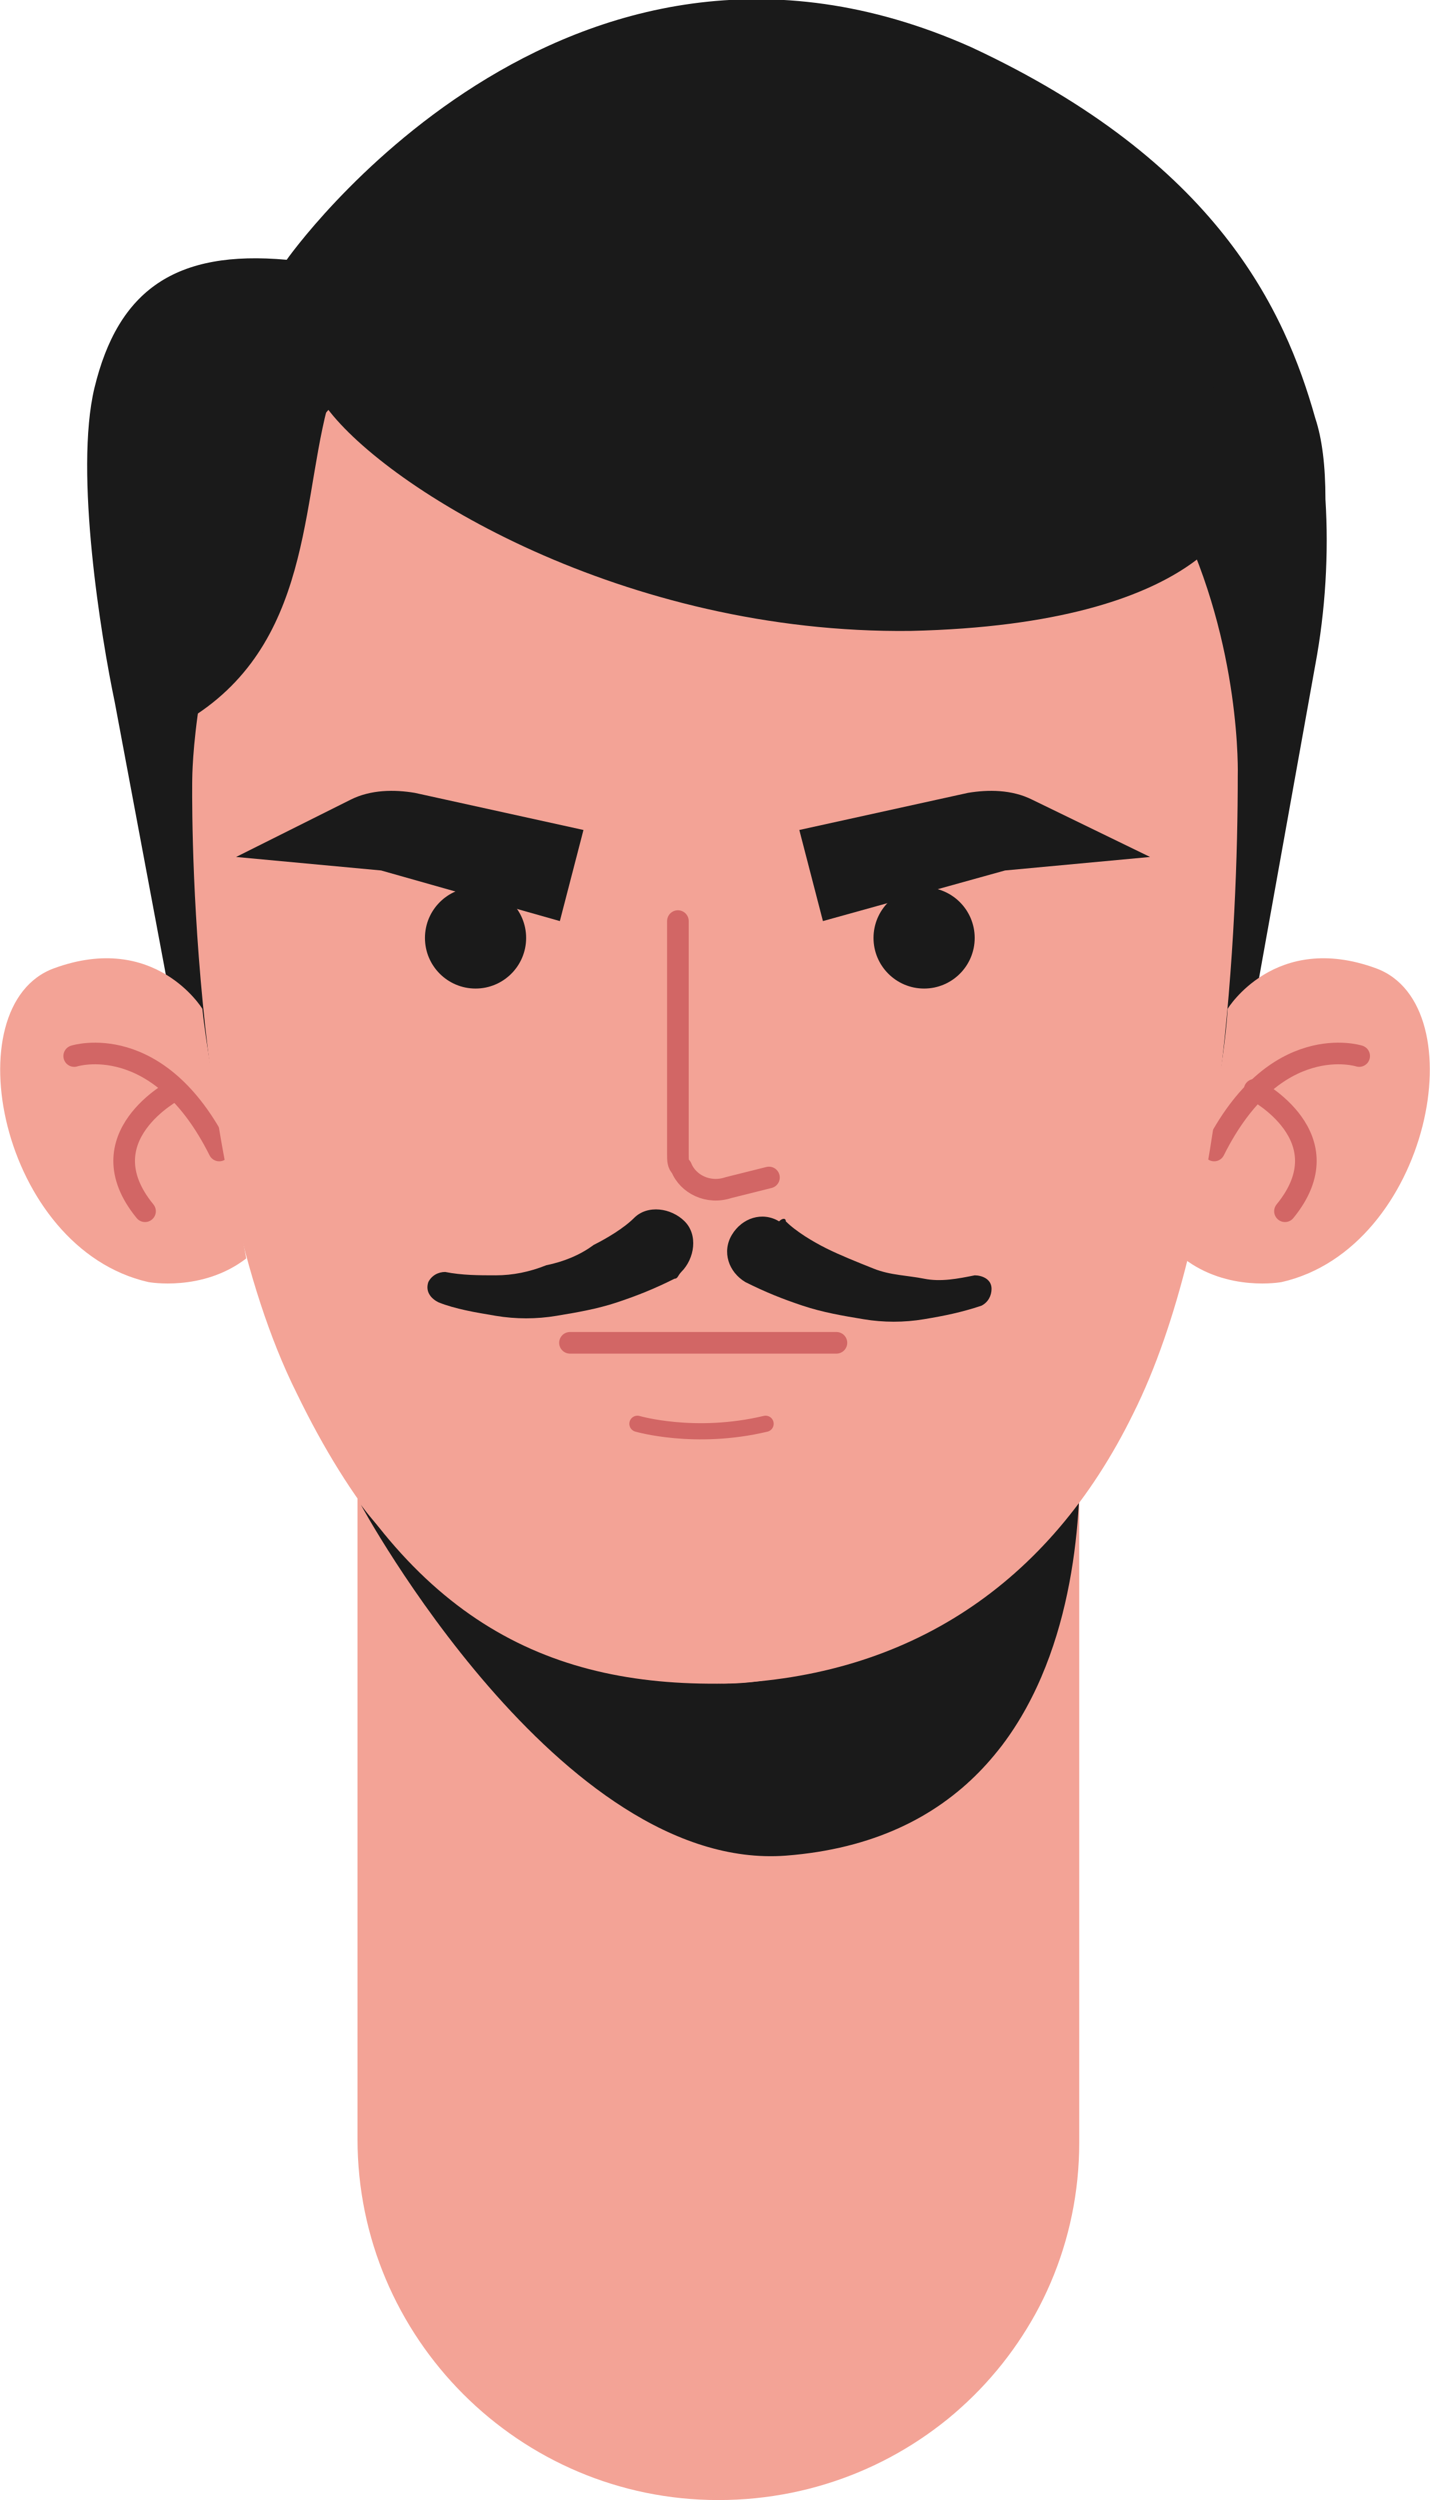
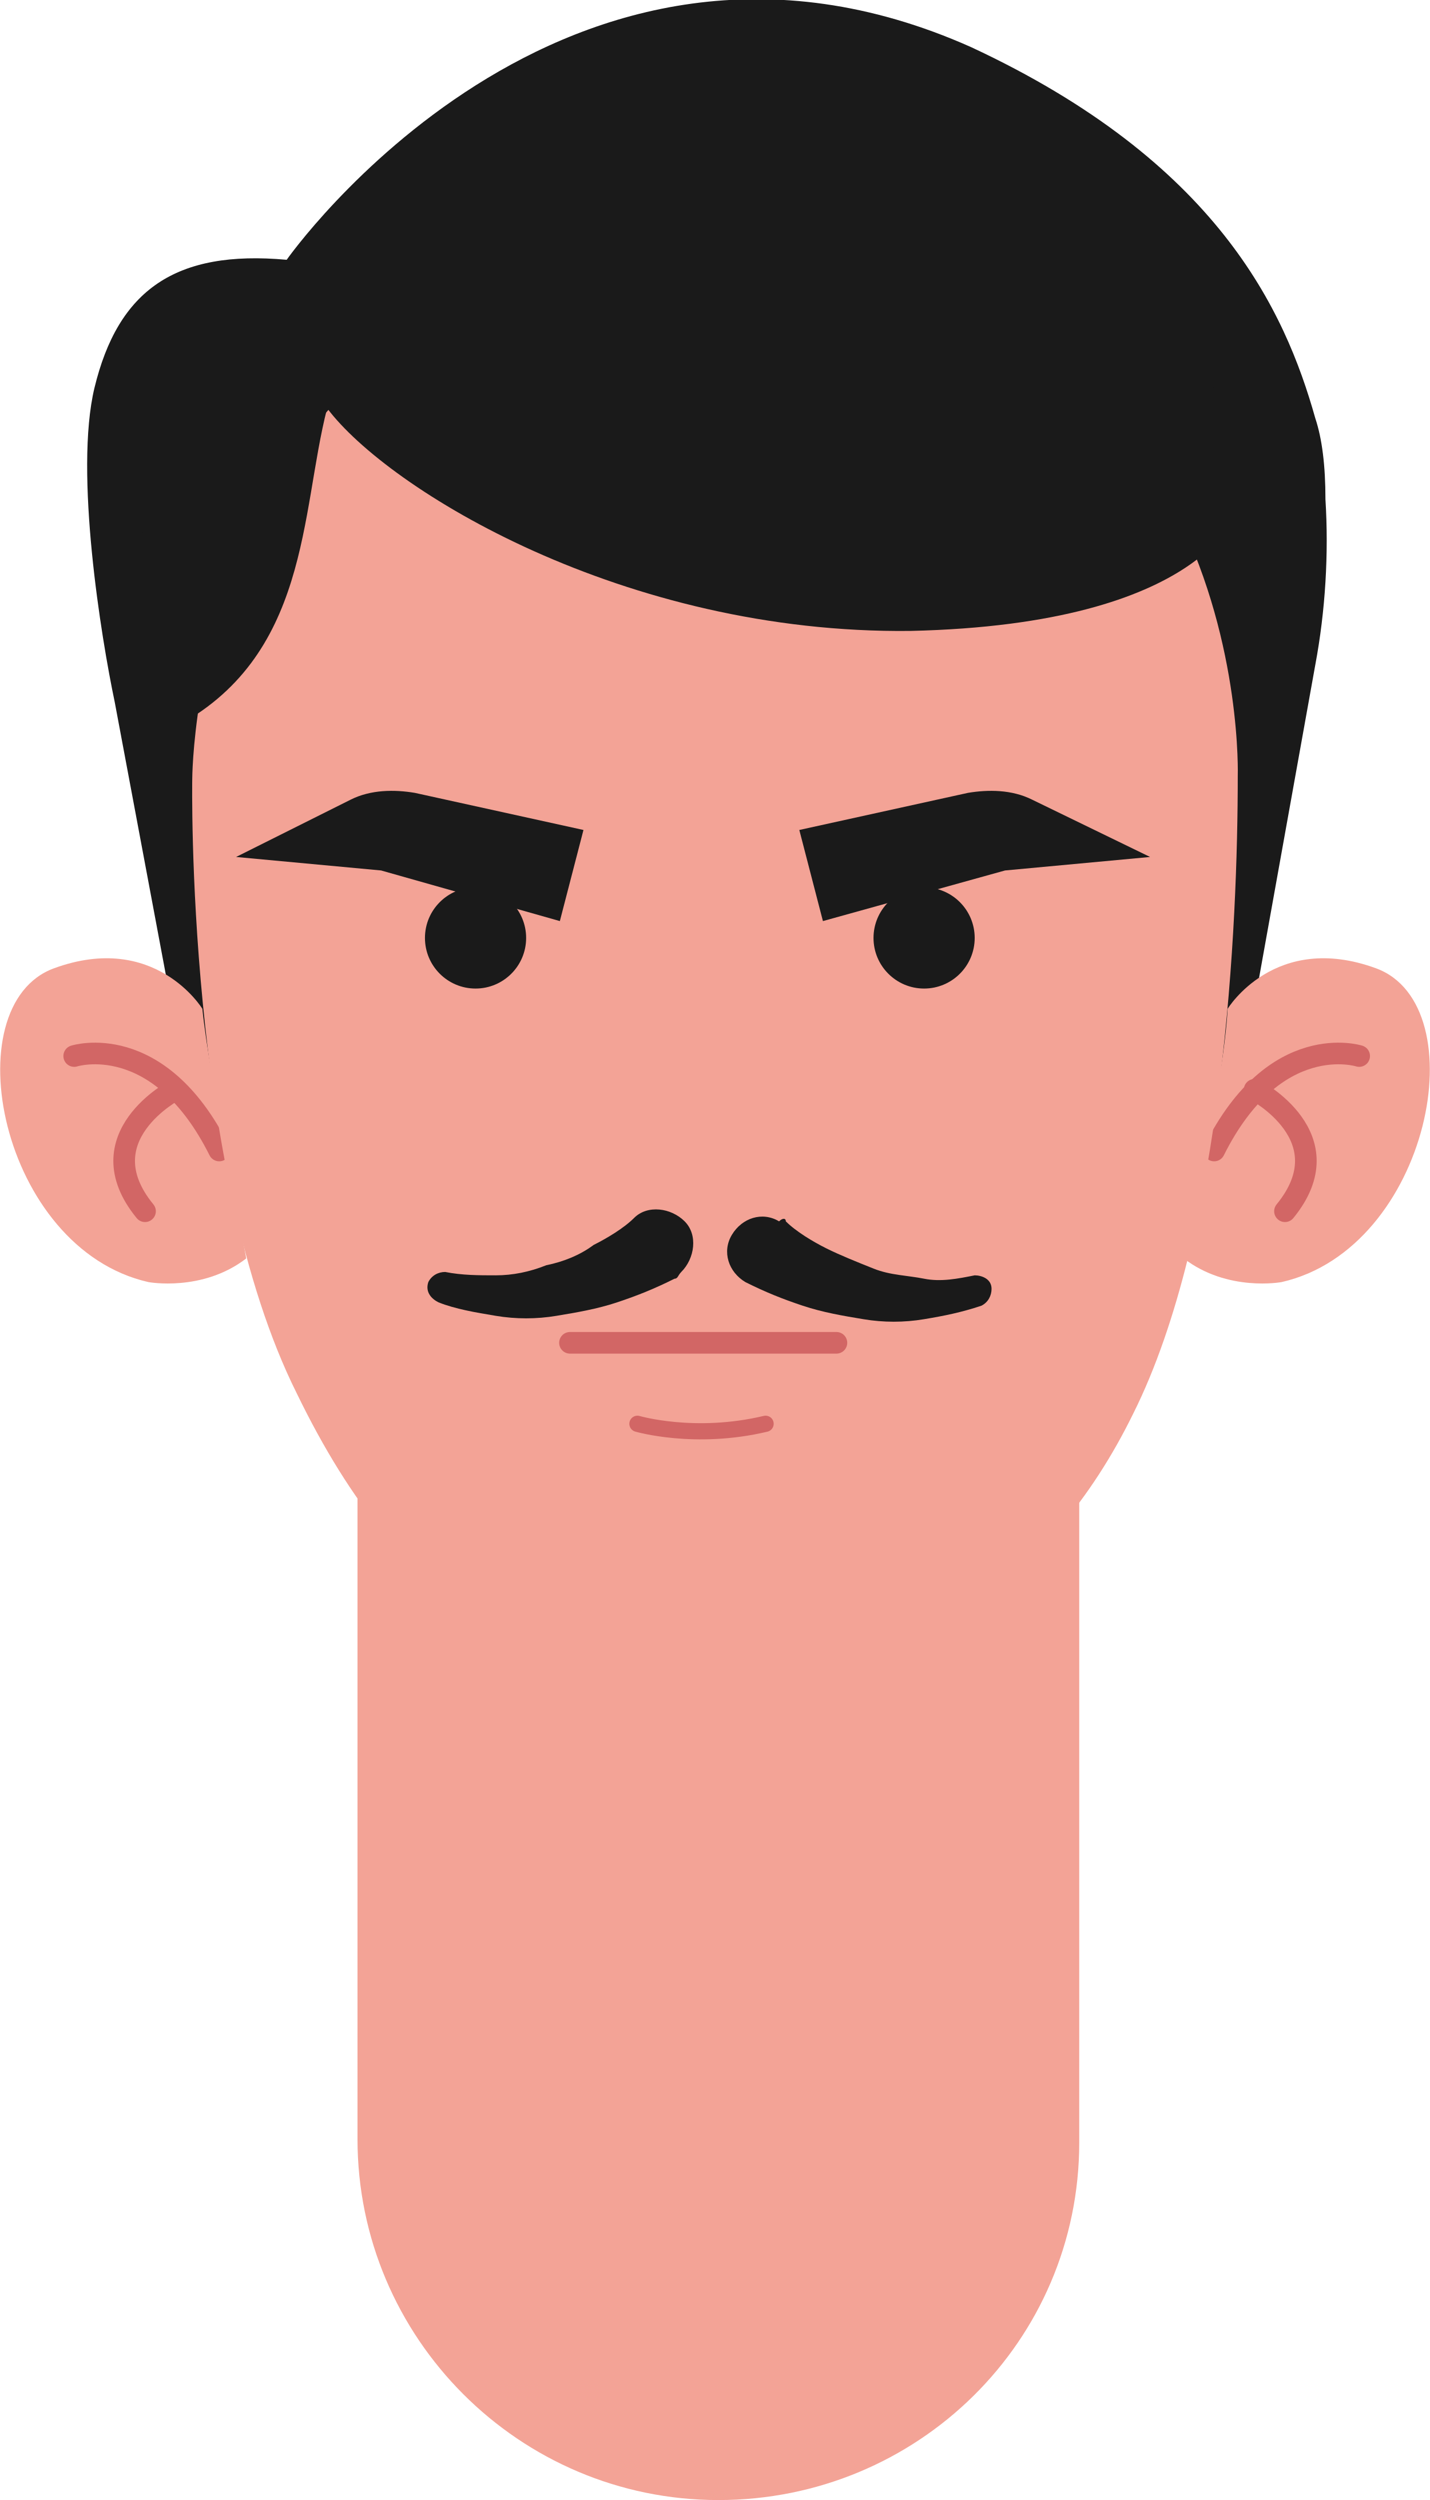
<svg xmlns="http://www.w3.org/2000/svg" version="1.1" id="Layer_1" x="0px" y="0px" width="42.4px" height="74.1px" viewBox="0 0 42.4 74.1" enable-background="new 0 0 42.4 74.1" xml:space="preserve">
  <g>
    <g>
      <path fill="#F3A396" d="M21.3,74.1L21.3,74.1c-5.9,0-10.7-4.8-10.7-10.7V40.8H32v22.7C32,69.4,27.2,74.1,21.3,74.1z" />
-       <path fill="#1A1A1A" d="M10.7,44.6c0,0,5.9,10.9,12.6,10.4c10.4-0.8,8.6-13.7,8.6-13.7s-4,8.6-10.4,8.6    C14.4,49.9,10.7,44.6,10.7,44.6z" />
    </g>
    <g>
      <path fill="#1A1A1A" d="M39,12.4c-0.9-3.2-2.9-7.6-10.2-11C16.7-4,8.5,7.7,8.5,7.7c-3.3-0.3-5,0.9-5.7,3.8C2.2,14,3,18.9,3.4,20.8    l2.4,12.8l2.3-11.3c2.3-7.5,5.8-10.5,5.8-10.5L25,10.9l11.7,21.6L39,19.7c0.3-1.6,0.4-3.3,0.3-4.9C39.3,13.8,39.2,13,39,12.4z" />
      <g>
        <path fill="#F3A396" d="M36.4,29.9c0,0,1.4-2.3,4.4-1.2c3,1.1,1.6,8.3-2.8,9.3c0,0-1.6,0.3-2.9-0.7     C35.2,37.2,36.3,31.9,36.4,29.9z" />
        <g>
          <g>
            <path fill="none" stroke="#D26665" stroke-width="0.641" stroke-linecap="round" stroke-linejoin="round" stroke-miterlimit="10" d="       M40.3,31.3c0,0-2.5-0.8-4.3,2.8" />
          </g>
          <path fill="none" stroke="#D26665" stroke-width="0.641" stroke-linecap="round" stroke-linejoin="round" stroke-miterlimit="10" d="      M37.2,32.3c0,0,2.7,1.4,0.9,3.6" />
        </g>
      </g>
      <g>
        <path fill="#F3A396" d="M6,29.9c0,0-1.4-2.3-4.4-1.2c-3,1.1-1.6,8.3,2.8,9.3c0,0,1.6,0.3,2.9-0.7C7.3,37.2,6.2,31.9,6,29.9z" />
        <g>
          <g>
            <path fill="none" stroke="#D26665" stroke-width="0.641" stroke-linecap="round" stroke-linejoin="round" stroke-miterlimit="10" d="       M2.2,31.3c0,0,2.5-0.8,4.3,2.8" />
          </g>
          <path fill="none" stroke="#D26665" stroke-width="0.641" stroke-linecap="round" stroke-linejoin="round" stroke-miterlimit="10" d="      M5.2,32.3c0,0-2.7,1.4-0.9,3.6" />
        </g>
      </g>
      <path fill="#F3A396" d="M36.7,23c0,4.4-0.4,13.5-3.1,18.9c-2.5,5.1-6.7,7.8-12.1,8C16.1,50,12,47.9,8.8,41.3    c-3.3-6.6-3.1-18.2-3.1-18.2S5.7,7.6,21,7.6C37.2,7.6,36.7,23,36.7,23z" />
      <path fill="#1A1A1A" d="M35.3,9.5C34.9,9.6,22,6,22,6L10.7,9.5c0,0,0,0,0,0c-10,2.7-5.6,12.1-5.6,12.1c4.1-2.1,3.8-6.4,4.6-9.5    c1.8,2.4,8.8,6.7,17.3,6.6c8.8-0.2,9.7-3.6,9.7-3.6S35.7,9.4,35.3,9.5z" />
      <g>
-         <path fill="none" stroke="#D26665" stroke-width="0.641" stroke-linecap="round" stroke-linejoin="round" stroke-miterlimit="10" d="     M20.1,27.3v6.9c0,0.2,0,0.3,0.1,0.4c0.2,0.5,0.8,0.8,1.4,0.6l1.2-0.3" />
        <circle fill="#1A1A1A" cx="14.1" cy="27.8" r="1.5" />
        <path fill="#1A1A1A" d="M16.6,27.3l0.7-2.7l-5-1.1c-0.6-0.1-1.3-0.1-1.9,0.2L7,25.4l4.3,0.4L16.6,27.3z" />
        <path fill="#1A1A1A" d="M24.4,27.3l-0.7-2.7l5-1.1c0.6-0.1,1.3-0.1,1.9,0.2l3.5,1.7l-4.3,0.4L24.4,27.3z" />
        <circle fill="#1A1A1A" cx="27.4" cy="27.8" r="1.5" />
        <g>
          <g>
            <path fill="#1A1A1A" d="M20,37.9c-0.6,0.3-1.1,0.5-1.7,0.7c-0.6,0.2-1.2,0.3-1.8,0.4c-0.6,0.1-1.2,0.1-1.8,0       c-0.6-0.1-1.2-0.2-1.7-0.4c-0.2-0.1-0.4-0.3-0.3-0.6c0.1-0.2,0.3-0.3,0.5-0.3l0,0c0.5,0.1,1,0.1,1.5,0.1c0.5,0,1-0.1,1.5-0.3       c0.5-0.1,1-0.3,1.4-0.6c0.4-0.2,0.9-0.5,1.2-0.8c0.4-0.4,1.1-0.3,1.5,0.1c0.4,0.4,0.3,1.1-0.1,1.5C20.1,37.8,20.1,37.9,20,37.9       z" />
          </g>
          <g>
            <path fill="#1A1A1A" d="M23.3,36.2c0.3,0.3,0.8,0.6,1.2,0.8c0.4,0.2,0.9,0.4,1.4,0.6c0.5,0.2,1,0.2,1.5,0.3       c0.5,0.1,1,0,1.5-0.1l0,0c0.2,0,0.5,0.1,0.5,0.4c0,0.2-0.1,0.4-0.3,0.5c-0.6,0.2-1.1,0.3-1.7,0.4c-0.6,0.1-1.2,0.1-1.8,0       c-0.6-0.1-1.2-0.2-1.8-0.4c-0.6-0.2-1.1-0.4-1.7-0.7c-0.5-0.3-0.7-0.9-0.4-1.4c0.3-0.5,0.9-0.7,1.4-0.4       C23.2,36.1,23.3,36.1,23.3,36.2z" />
          </g>
        </g>
        <line fill="none" stroke="#D26665" stroke-width="0.641" stroke-linecap="round" stroke-linejoin="round" stroke-miterlimit="10" x1="16.9" y1="39.8" x2="24.8" y2="39.8" />
        <path fill="none" stroke="#D26665" stroke-width="0.48" stroke-linecap="round" stroke-linejoin="round" stroke-miterlimit="10" d="     M18.9,42.2c0,0,1.7,0.5,3.8,0" />
      </g>
    </g>
  </g>
</svg>